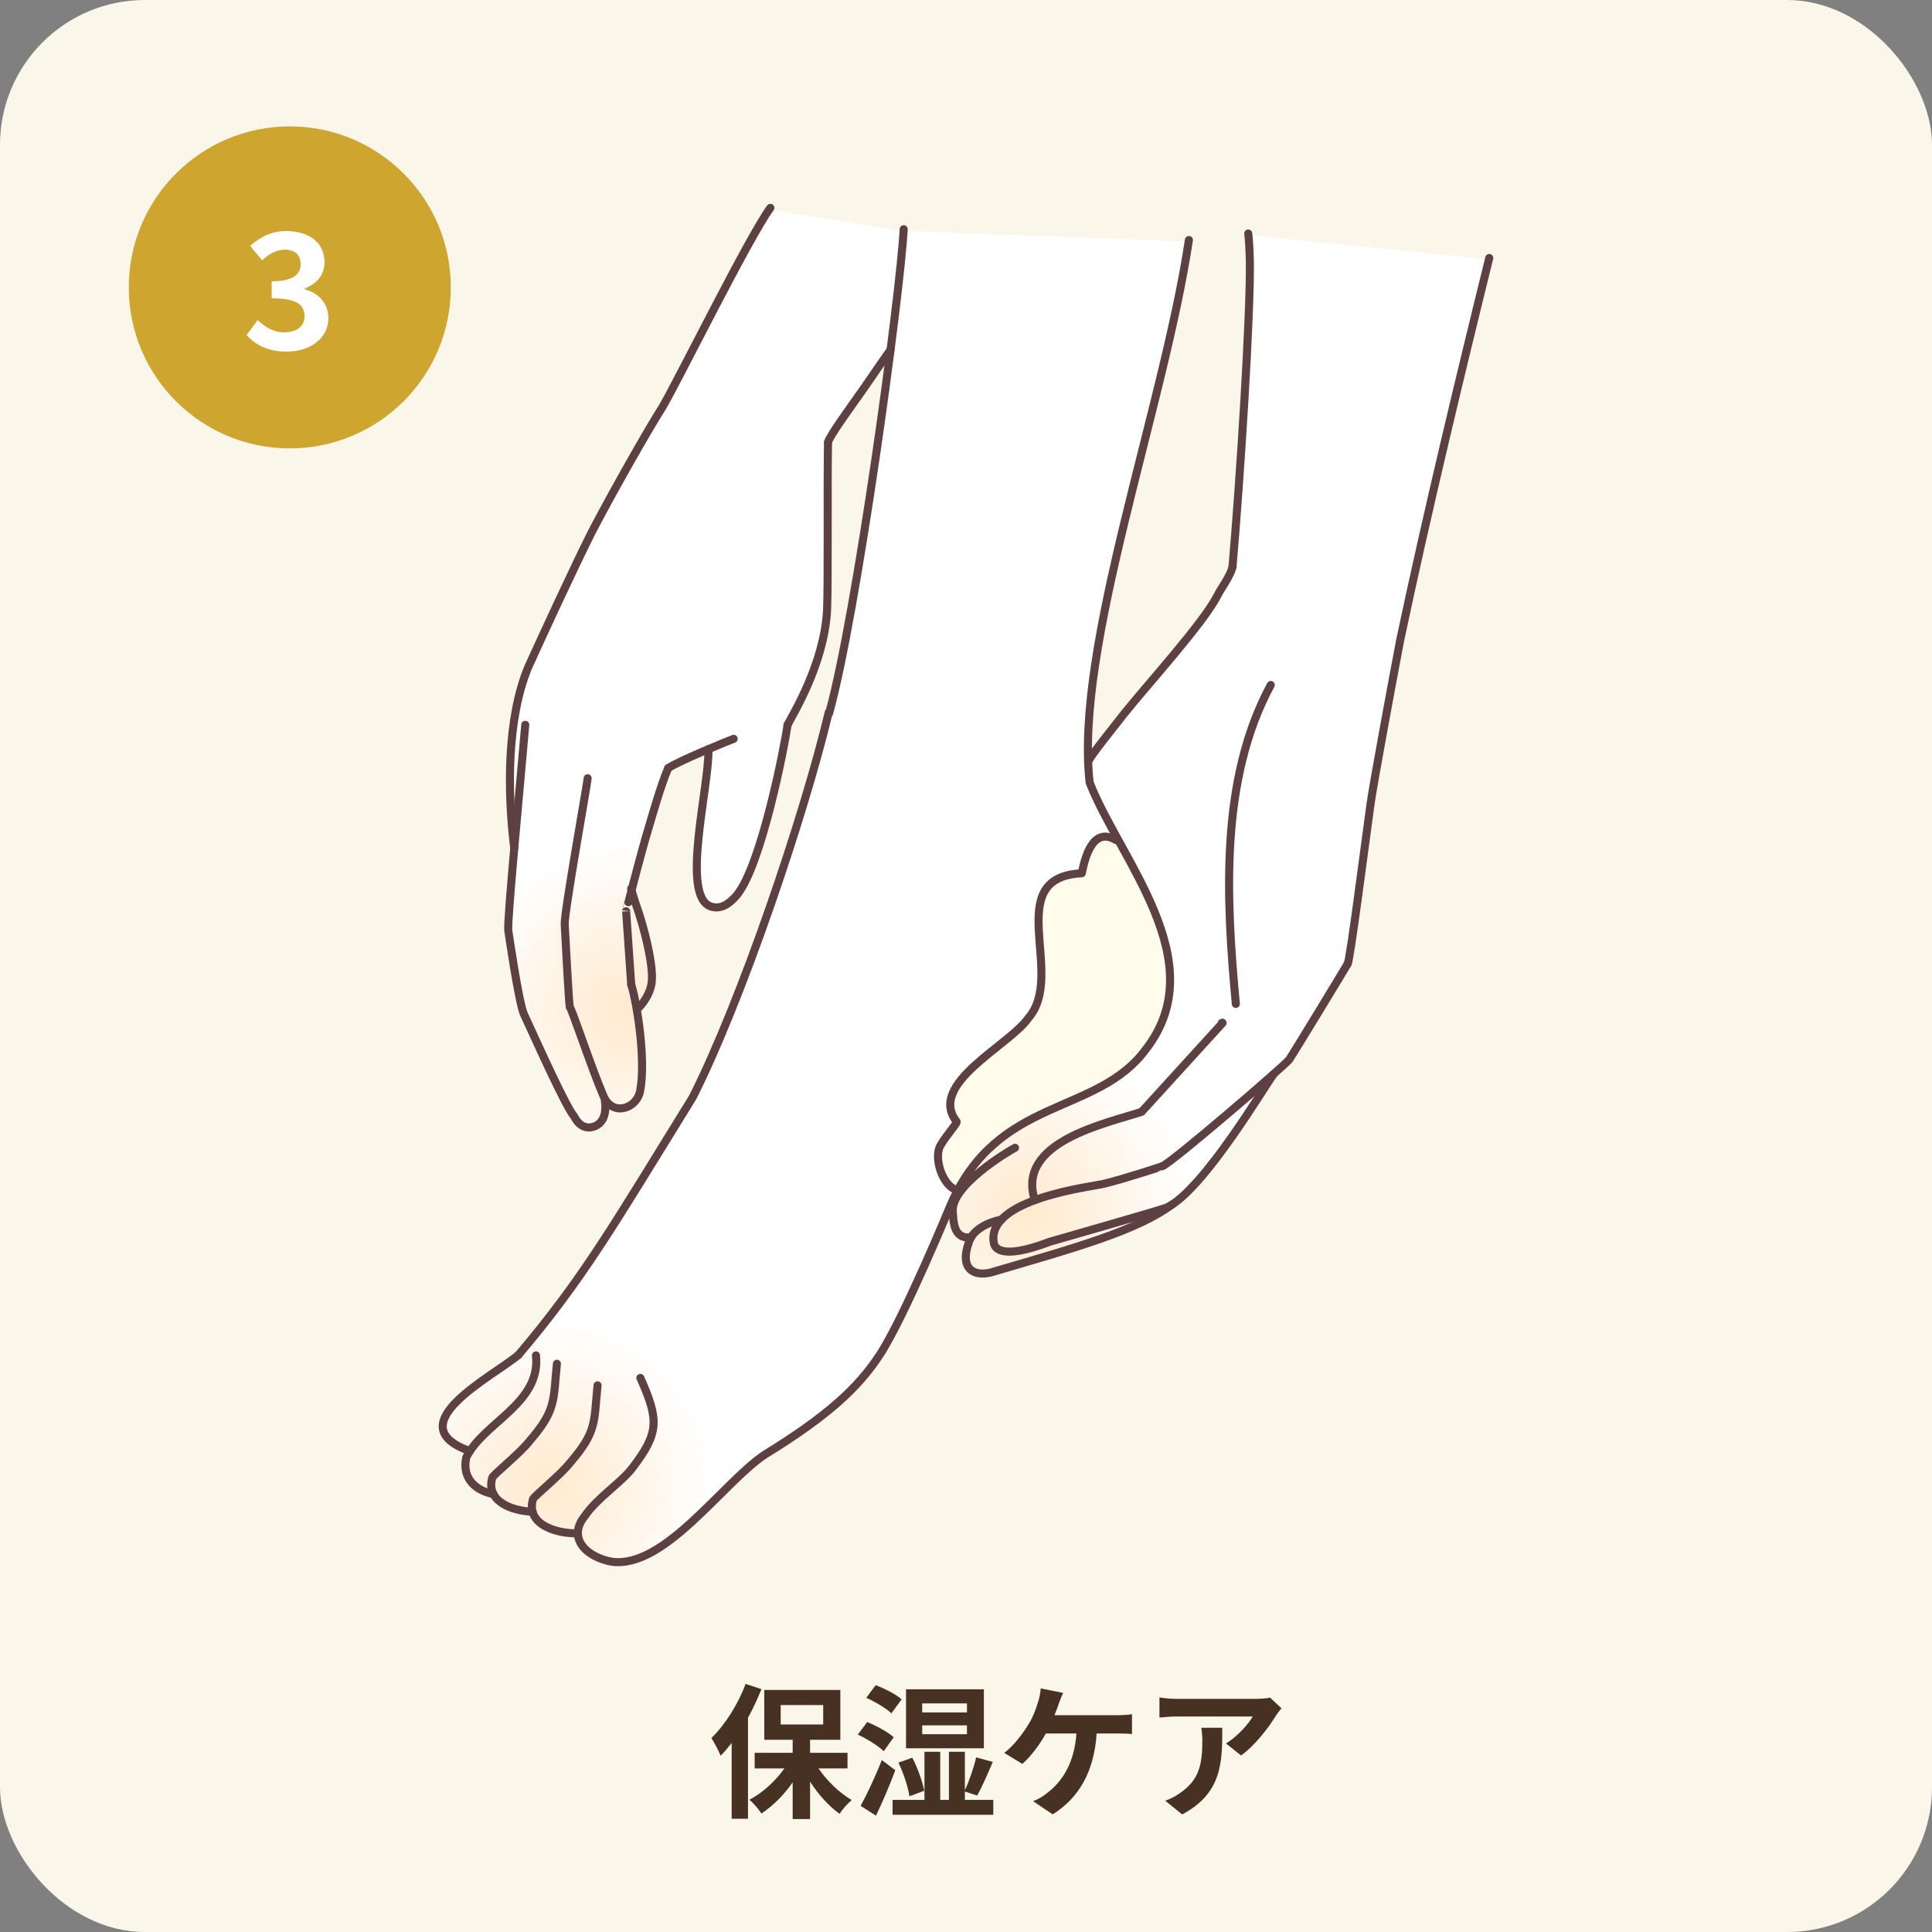
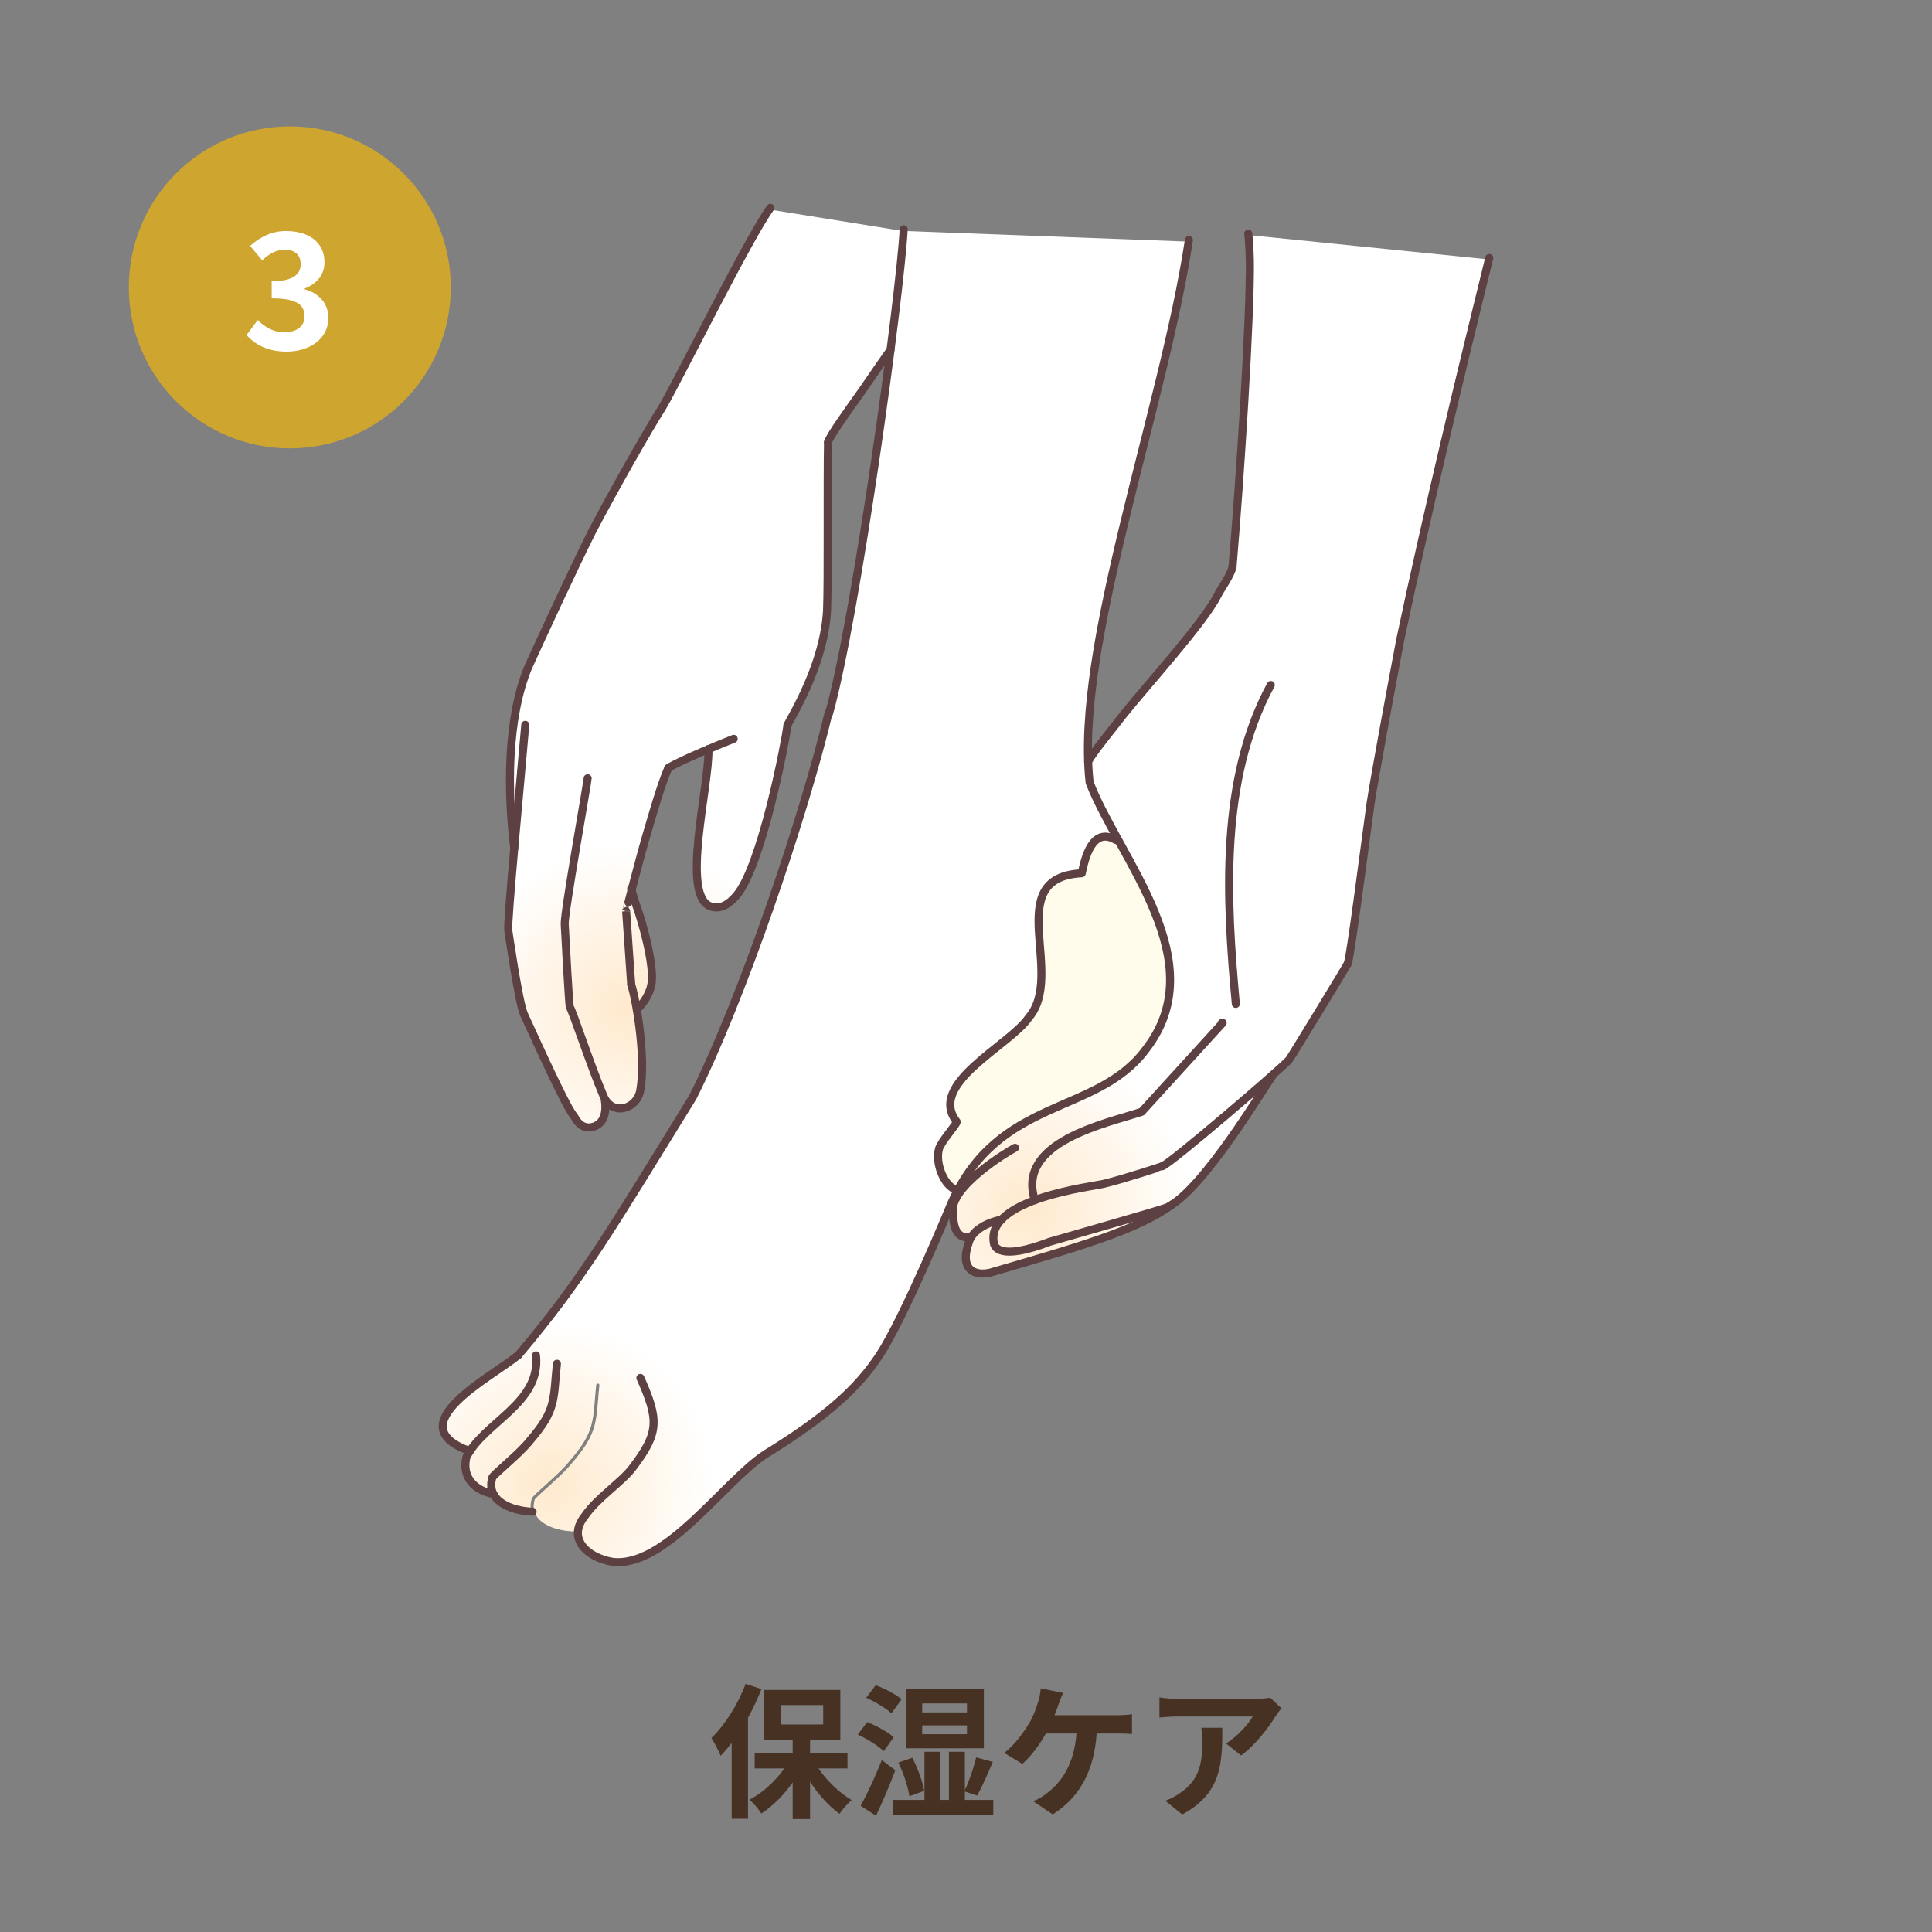
<svg xmlns="http://www.w3.org/2000/svg" xmlns:xlink="http://www.w3.org/1999/xlink" id="_レイヤー_2" data-name="レイヤー 2" viewBox="0 0 240 240">
  <rect x="0" y="0" width="240" height="240" fill="#808080" stroke="none" />
  <defs>
    <style>
      .cls-1 {
        fill: #faf6ea;
      }

      .cls-2 {
        fill: #473123;
      }

      .cls-3 {
        fill: #fff;
      }

      .cls-4 {
        clip-path: url(#clippath-1);
      }

      .cls-5 {
        fill: #cea52e;
      }

      .cls-6 {
        fill: url(#_名称未設定グラデーション_33-2);
      }

      .cls-6, .cls-7, .cls-8 {
        opacity: .5;
      }

      .cls-9 {
        fill: #fffcec;
      }

      .cls-7 {
        fill: url(#_名称未設定グラデーション_33);
      }

      .cls-10 {
        clip-path: url(#clippath-2);
      }

      .cls-8 {
        fill: url(#_名称未設定グラデーション_41);
      }

      .cls-11 {
        fill: none;
        stroke: #5d4142;
        stroke-linecap: round;
        stroke-linejoin: round;
      }

      .cls-12 {
        clip-path: url(#clippath);
      }
    </style>
    <clipPath id="clippath">
      <path class="cls-3" d="M117.97,149.5c-.06.14-5.84,14.13-8.83,18.69-2.83,4.32-6.8,7.77-14.17,12.3-1.71,1.12-3.64,3.04-5.67,5.06-4.15,4.13-8.86,8.81-13.2,8.24-1.94-.35-3.48-1.36-3.94-2.59-.09-.25-.13-.5-.14-.76,0,0,0,0,0,0,0,0,0,0,0,0,0-.66.27-1.34.82-2.03.81-1.2,2.09-2.33,3.33-3.42,1.01-.89,1.96-1.73,2.58-2.54,3.49-4.56,3.31-6.23,1.02-11.38-.05-.1-.16-.15-.26-.1s-.15.16-.1.26c2.37,5.34,2.25,6.77-.97,10.98-.59.78-1.53,1.61-2.52,2.48-1.26,1.11-2.56,2.25-3.39,3.48-.63.78-.86,1.48-.9,2.07-1.76.02-3.91-.51-4.85-1.73-.48-.63-.6-1.39-.35-2.23.07-.15.81-.81,1.46-1.4,1.1-.99,2.47-2.23,3.14-3.1,2.89-3.35,3.01-4.78,3.27-7.91.04-.54.09-1.12.16-1.78.01-.11-.07-.21-.18-.22-.12,0-.21.07-.22.18-.07.66-.12,1.25-.16,1.79-.26,3.13-.37,4.43-3.18,7.69-.66.85-2.01,2.07-3.1,3.06-.99.89-1.46,1.32-1.57,1.56-.15.5-.19.97-.12,1.41-1.56-.1-3.42-.61-4.26-1.78-.44-.62-.54-1.36-.31-2.17.07-.15.81-.81,1.46-1.4,1.1-.99,2.47-2.23,3.14-3.1,2.89-3.35,3.01-4.78,3.27-7.91.04-.54.09-1.12.16-1.78.01-.11-.07-.21-.18-.22-.12-.01-.21.07-.22.18-.07.66-.12,1.25-.16,1.79-.26,3.13-.37,4.43-3.18,7.69-.66.85-2.01,2.07-3.1,3.06-.99.89-1.46,1.32-1.57,1.56-.2.66-.19,1.26,0,1.81-1.09-.28-1.97-.83-2.47-1.59-.48-.74-.6-1.62-.39-2.59.81-1.62,2.29-2.94,3.86-4.33,2.56-2.27,5.21-4.62,4.81-8.43-.01-.11-.11-.18-.22-.18-.11.01-.19.11-.18.22.38,3.61-2.19,5.89-4.68,8.09-1.24,1.1-2.51,2.23-3.4,3.54-1.92-.7-2.96-1.58-3.09-2.6-.3-2.28,3.8-5.08,6.79-7.13,1.03-.71,1.93-1.32,2.54-1.83,0,0,0-.01,0-.02,0,0,.01,0,.01,0,7.15-8.45,10.7-14.22,18.49-26.87.98-1.6,2.03-3.3,3.17-5.14,6.1-12.07,13.74-34.67,16.86-47.61.05-.02.09-.07.11-.13,3.41-12.23,8.78-51.67,9.27-59.99l35,1.31c-1.19,7.76-3.48,16.84-5.69,25.62-3.84,15.25-7.81,31.01-6.61,41.59,0,.02,0,.03.01.05.83,2.14,2.05,4.42,3.37,6.81-.74-.39-1.42-.47-2.02-.2-1.47.65-2.05,3.17-2.32,4.4-1.92.12-3.28.66-4.15,1.66-1.55,1.76-1.32,4.61-1.08,7.63.26,3.22.53,6.56-1.39,8.75-.71,1.04-2.2,2.23-3.78,3.49-3.63,2.9-7.74,6.18-5.19,9.56-.09.18-.44.64-.72,1.01-.6.78-1.27,1.67-1.45,2.24-.31,1.07-.06,2.6.63,3.82.44.78,1.01,1.3,1.61,1.51-.26.49-.51,1-.74,1.55Z" />
    </clipPath>
    <radialGradient id="_名称未設定グラデーション_33" data-name="名称未設定グラデーション 33" cx="68.1" cy="184.46" fx="68.1" fy="184.46" r="20.44" gradientUnits="userSpaceOnUse">
      <stop offset="0" stop-color="#ffd49c" />
      <stop offset="1" stop-color="#ffd49c" stop-opacity="0" />
    </radialGradient>
    <clipPath id="clippath-1">
      <path class="cls-3" d="M95.81,26.03c-1.8,2.54-5.91,10.47-9.22,16.86-1.82,3.52-3.4,6.56-4.12,7.8-1.64,2.56-6.1,10.38-8.78,15.54-2.23,4.44-6,12.61-7.87,16.74-2.63,6.4-2.44,14.85-1.93,20.36.15-1.73.31-3.5.47-5.22.28-3.11.54-6.01.72-8.09,0-.11.09-.19.22-.18.11,0,.19.11.18.22-.18,2.08-.44,4.98-.72,8.09-.67,7.39-1.5,16.59-1.39,17.41v.05c.22,1.46,1.32,8.82,1.91,10.25l.55,1.2c1.94,4.25,4.88,10.66,5.7,11.51.02.02.03.04.04.06.03.07.72,1.7,2.28,1.09,1.58-.61,1.14-2.91,1.14-2.93-.01-.06,0-.11.04-.16-.08-.14-.16-.29-.23-.45-.84-1.97-1.89-4.89-2.73-7.24-.65-1.81-1.26-3.51-1.4-3.69-.05-.03-.05-.05-.06-.11-.1-.62-.35-5.15-.58-9.36l-.05-.97c-.06-.96,1.19-8.25,2.1-13.56.4-2.36.75-4.41.76-4.58,0-.11.09-.2.2-.2h0c.11,0,.2.09.2.2,0,.17-.25,1.63-.76,4.65-.85,5-2.14,12.56-2.09,13.48l.05.97c.16,2.97.45,8.44.57,9.27.16.24.46,1.03,1.44,3.78.84,2.34,1.89,5.26,2.72,7.22.42,1.02,1.19,1.55,2.1,1.45,1.01-.1,1.88-.94,2.09-2,.71-3.76-.35-10.63-1.1-13.11,0,0,0,0,0,0,0-.02-.02-.03-.03-.05l-.63-9.11s0-.05,0-.08c.01-.04.07-.25.15-.6.11-.45.29-1.13.5-1.95-.01-.04-.03-.09-.04-.13-.03-.1.03-.21.14-.24.6-2.31,1.44-5.47,2.06-7.5.05-.16.12-.4.2-.69.47-1.6,1.44-4.92,2.23-6.69,0-.02.03-.02.04-.04.01-.01.01-.03.03-.04,1.34-.93,7.32-3.34,8.17-3.66.1-.04.22.01.26.12.04.1-.01.22-.12.26-.43.16-1.64.65-3.01,1.22.03,1.38-.27,3.52-.61,5.98-.77,5.59-1.74,12.54.84,13.27.94.29,1.91-.16,2.91-1.32,3.02-3.54,5.9-18.2,6.29-21.07,0-.01.01-.02.02-.03,0-.01,0-.02,0-.03.08-.15.2-.37.35-.64,1.16-2.1,4.23-7.67,4.55-13.52.09-1.85.08-6.63.08-11.26,0-3.65,0-7.42.04-9.62,0,0,0-.01,0-.02,0,0,0-.01,0-.02.15-.65,1.59-2.71,3.76-5.76l.67-.95c1.27-1.85,2.84-4.14,3.34-4.81.87-6.72,1.48-12.19,1.62-14.72l-16.28-2.62ZM78.48,111.33c-.14.53-.25.97-.33,1.29-.07.27-.12.45-.15.56l.62,9.05s.01,0,.01.02c.2.65.42,1.62.62,2.74.64-.64,1.55-2.01,1.54-3.36.1-1.54-.55-4.87-1.59-8.11-.22-.64-.49-1.42-.72-2.2Z" />
    </clipPath>
    <radialGradient id="_名称未設定グラデーション_33-2" data-name="名称未設定グラデーション 33" cx="77.95" cy="125.3" fx="77.95" fy="125.3" r="20.44" xlink:href="#_名称未設定グラデーション_33" />
    <clipPath id="clippath-2">
      <path class="cls-3" d="M155.31,29.23c.08.75.14,1.81.18,3.11.11,6.66-1.2,26.98-2.15,38.05,0,0,0,0,0,.01,0,0,0,0,0,.01-.2.84-.78,1.79-1.3,2.62-.24.38-.46.75-.61,1.03-1.23,2.45-5.2,7.12-8.39,10.87-1.25,1.47-2.43,2.86-3.28,3.92-.33.43-.75.96-1.19,1.51-1.26,1.6-2.82,3.57-3.17,4.28.03.86.08,1.7.17,2.5.91,2.35,2.31,4.87,3.78,7.55,4.52,8.18,9.63,17.46,3.14,25.8-2.59,3.49-6.19,5.05-10.01,6.71-4.8,2.09-9.75,4.26-13.17,10.48,2.17-2.74,6.63-5.26,6.69-5.29.1-.05.22-.02.27.08.05.1.01.22-.08.27-1.58.85-7.92,4.89-7.63,7.77.01.11.02.24.03.37.05.72.12,1.82.74,2.32.3.24.7.33,1.21.28.76-1.14,2.35-1.9,3.76-2.17.94-.98,2.41-1.75,4.03-2.36-.45-1.52-.35-2.92.31-4.18,1.83-3.48,7.52-5.18,11.3-6.3.67-.2,1.28-.38,1.8-.55l9.87-10.83c-.01-.08.03-.17.11-.21l.08-.04c.08-.04.18-.02.24.05.07.08.1.22.03.3l-10.06,11.04s-.05.04-.09.06c-.53.18-1.16.36-1.86.57-3.71,1.1-9.31,2.77-11.06,6.1-.61,1.15-.7,2.45-.29,3.86,2.75-.98,5.82-1.51,7.4-1.79.49-.08.84-.15,1-.19,2.56-.63,7.02-2.1,7.23-2.18,0,0,0,0,0,0,0,0,0,0,0,0,1.01-.34,14.93-12.29,15.65-13.16.22-.28,7-11.38,7.25-11.88,0,0,0,0,.01-.01,0,0,0-.01,0-.01.23-.49,1.4-9.27,2.18-15.07.25-1.89.48-3.59.65-4.83.47-3.12,2.64-14.84,3.67-20.25,3.4-16.14,7.9-34.64,11.01-47.24l-29.46-2.99ZM130.48,154.43c-2.15.82-3.85,1.24-5.06,1.24-.64,0-1.14-.11-1.51-.34-.5-.31-.61-.73-.64-.96-.16-.88.04-1.73.59-2.51,0-.01.02-.02.03-.04-1.42.38-2.92,1.25-3.3,2.48-.53,1.46-.53,2.54.01,3.14.47.53,1.38.69,2.43.43l1.82-.53c8.42-2.47,14.81-4.34,18.99-6.79-2.26.69-6.91,2.02-10.26,2.99-1.69.48-3.02.87-3.11.9ZM144.46,145.05c-.59.22-5,1.63-7.25,2.18-.17.04-.53.11-1.03.19-2.54.44-9.03,1.55-11.54,4.13-.02.04-.04.07-.08.1-.13.14-.26.29-.37.44-.48.69-.66,1.43-.52,2.22.02.17.1.46.45.67.66.41,2.28.58,6.22-.93.1-.04,1.15-.34,3.14-.91,4.06-1.16,10.85-3.11,11.48-3.38,3.61-1.79,9.39-10.73,11.85-14.56.17-.26.31-.49.45-.7-4.36,3.82-11.93,10.25-12.79,10.53,0,0-.01,0-.02,0Z" />
    </clipPath>
    <radialGradient id="_名称未設定グラデーション_41" data-name="名称未設定グラデーション 41" cx="127.73" cy="150.15" fx="127.73" fy="150.15" r="20.44" gradientUnits="userSpaceOnUse">
      <stop offset="0" stop-color="#ffd49c" />
      <stop offset="1" stop-color="#ffd49c" stop-opacity="0" />
    </radialGradient>
  </defs>
  <g id="_レイヤー_1-2" data-name="レイヤー 1">
    <g>
-       <rect class="cls-1" width="240" height="240" rx="18" ry="18" />
      <g>
        <circle class="cls-5" cx="36" cy="35.7" r="20" />
        <path class="cls-3" d="M30.63,41.62l1.38-1.86c.88.86,1.96,1.52,3.3,1.52,1.5,0,2.52-.72,2.52-1.96,0-1.4-.86-2.26-4.08-2.26v-2.12c2.72,0,3.6-.9,3.6-2.14,0-1.12-.72-1.78-1.98-1.78-1.06,0-1.92.5-2.8,1.32l-1.5-1.8c1.28-1.12,2.7-1.84,4.44-1.84,2.86,0,4.8,1.4,4.8,3.88,0,1.56-.92,2.64-2.46,3.26v.1c1.66.44,2.94,1.66,2.94,3.56,0,2.64-2.38,4.18-5.2,4.18-2.34,0-3.92-.88-4.96-2.06Z" />
      </g>
      <g>
        <path class="cls-2" d="M94.59,209.83c-.47,1.17-1.03,2.39-1.67,3.55v12.55h-2.03v-9.42c-.45.58-.9,1.12-1.37,1.6-.2-.52-.79-1.67-1.15-2.2,1.67-1.62,3.31-4.18,4.25-6.73l1.98.65ZM101.68,219.68c1.06,1.57,2.61,3.04,4.12,3.93-.49.41-1.17,1.17-1.51,1.71-1.31-.94-2.63-2.39-3.66-4v4.65h-2.16v-4.56c-1.1,1.58-2.47,2.95-3.89,3.87-.32-.52-.99-1.3-1.48-1.71,1.62-.85,3.22-2.3,4.34-3.89h-3.69v-1.94h4.72v-1.62h-3.53v-6.19h9.45v6.19h-3.76v1.62h4.65v1.94h-3.6ZM96.98,214.22h5.28v-2.41h-5.28v2.41Z" />
        <path class="cls-2" d="M109.78,217.54c-.67-.67-2.09-1.53-3.22-2.07l1.17-1.55c1.1.45,2.59,1.24,3.29,1.89l-1.24,1.73ZM111.22,219.9c-.7,1.87-1.57,3.91-2.4,5.65l-1.91-1.22c.77-1.39,1.82-3.62,2.63-5.69l1.67,1.26ZM110.74,212.84c-.63-.61-2.02-1.44-3.13-1.93l1.17-1.57c1.1.41,2.52,1.13,3.22,1.76l-1.26,1.73ZM123.39,223.59v1.85h-12.51v-1.85h3.96v-5.98h1.96v5.98h1.08v-5.98h1.98v4.77c.54-1.15,1.12-2.83,1.4-4.07l2.07.56c-.63,1.48-1.35,3.13-1.94,4.18l-1.53-.5v1.04h3.53ZM112.97,223.14c-.16-1.15-.74-2.9-1.37-4.18l1.73-.61c.67,1.3,1.28,2.99,1.48,4.11l-1.84.68ZM122.22,217.18h-9.67v-7.33h9.67v7.33ZM120.12,211.6h-5.56v1.12h5.56v-1.12ZM120.12,214.33h-5.56v1.1h5.56v-1.1Z" />
        <path class="cls-2" d="M131.49,211.76c-.14.38-.31.85-.5,1.31h7.76c.47,0,1.28-.02,1.87-.13v2.47c-.67-.07-1.46-.07-1.87-.07h-2.52c-.32,4.77-2.2,7.99-5.46,10.05l-2.43-1.64c.65-.25,1.28-.63,1.71-.99,1.89-1.44,3.39-3.66,3.67-7.42h-3.8c-.72,1.31-1.84,2.84-2.92,3.78l-2.25-1.37c1.28-.96,2.43-2.58,3.11-3.71.5-.83.83-1.76,1.04-2.45.22-.59.34-1.3.38-1.85l2.79.56c-.22.45-.45,1.08-.59,1.46Z" />
        <path class="cls-2" d="M158.49,213.14c-.85,1.4-2.56,3.67-4.32,4.93l-1.87-1.49c1.44-.88,2.84-2.47,3.31-3.35h-9.38c-.76,0-1.35.05-2.2.13v-2.5c.68.11,1.44.18,2.2.18h9.7c.5,0,1.49-.05,1.84-.16l1.42,1.33c-.2.23-.54.67-.7.94ZM146.86,225.4l-2.11-1.71c.58-.2,1.22-.5,1.89-.99,2.29-1.58,2.72-3.49,2.72-6.45,0-.56-.04-1.04-.13-1.62h2.61c0,4.46-.09,8.14-4.99,10.77Z" />
      </g>
      <g>
        <g>
          <g>
            <path class="cls-3" d="M117.97,149.5c-.06.14-5.84,14.13-8.83,18.69-2.83,4.32-6.8,7.77-14.17,12.3-1.71,1.12-3.64,3.04-5.67,5.06-4.15,4.13-8.86,8.81-13.2,8.24-1.94-.35-3.48-1.36-3.94-2.59-.09-.25-.13-.5-.14-.76,0,0,0,0,0,0,0,0,0,0,0,0,0-.66.27-1.34.82-2.03.81-1.2,2.09-2.33,3.33-3.42,1.01-.89,1.96-1.73,2.58-2.54,3.49-4.56,3.31-6.23,1.02-11.38-.05-.1-.16-.15-.26-.1s-.15.16-.1.26c2.37,5.34,2.25,6.77-.97,10.98-.59.78-1.53,1.61-2.52,2.48-1.26,1.11-2.56,2.25-3.39,3.48-.63.78-.86,1.48-.9,2.07-1.76.02-3.91-.51-4.85-1.73-.48-.63-.6-1.39-.35-2.23.07-.15.81-.81,1.46-1.4,1.1-.99,2.47-2.23,3.14-3.1,2.89-3.35,3.01-4.78,3.27-7.91.04-.54.09-1.12.16-1.78.01-.11-.07-.21-.18-.22-.12,0-.21.07-.22.18-.07.66-.12,1.25-.16,1.79-.26,3.13-.37,4.43-3.18,7.69-.66.85-2.01,2.07-3.1,3.06-.99.89-1.46,1.32-1.57,1.56-.15.5-.19.97-.12,1.41-1.56-.1-3.42-.61-4.26-1.78-.44-.62-.54-1.36-.31-2.17.07-.15.81-.81,1.46-1.4,1.1-.99,2.47-2.23,3.14-3.1,2.89-3.35,3.01-4.78,3.27-7.91.04-.54.09-1.12.16-1.78.01-.11-.07-.21-.18-.22-.12-.01-.21.07-.22.18-.07.66-.12,1.25-.16,1.79-.26,3.13-.37,4.43-3.18,7.69-.66.85-2.01,2.07-3.1,3.06-.99.89-1.46,1.32-1.57,1.56-.2.66-.19,1.26,0,1.81-1.09-.28-1.97-.83-2.47-1.59-.48-.74-.6-1.62-.39-2.59.81-1.62,2.29-2.94,3.86-4.33,2.56-2.27,5.21-4.62,4.81-8.43-.01-.11-.11-.18-.22-.18-.11.01-.19.11-.18.22.38,3.61-2.19,5.89-4.68,8.09-1.24,1.1-2.51,2.23-3.4,3.54-1.92-.7-2.96-1.58-3.09-2.6-.3-2.28,3.8-5.08,6.79-7.13,1.03-.71,1.93-1.32,2.54-1.83,0,0,0-.01,0-.02,0,0,.01,0,.01,0,7.15-8.45,10.7-14.22,18.49-26.87.98-1.6,2.03-3.3,3.17-5.14,6.1-12.07,13.74-34.67,16.86-47.61.05-.02.09-.07.11-.13,3.41-12.23,8.78-51.67,9.27-59.99l35,1.31c-1.19,7.76-3.48,16.84-5.69,25.62-3.84,15.25-7.81,31.01-6.61,41.59,0,.02,0,.03.01.05.83,2.14,2.05,4.42,3.37,6.81-.74-.39-1.42-.47-2.02-.2-1.47.65-2.05,3.17-2.32,4.4-1.92.12-3.28.66-4.15,1.66-1.55,1.76-1.32,4.61-1.08,7.63.26,3.22.53,6.56-1.39,8.75-.71,1.04-2.2,2.23-3.78,3.49-3.63,2.9-7.74,6.18-5.19,9.56-.09.18-.44.64-.72,1.01-.6.78-1.27,1.67-1.45,2.24-.31,1.07-.06,2.6.63,3.82.44.78,1.01,1.3,1.61,1.51-.26.49-.51,1-.74,1.55Z" />
            <g class="cls-12">
              <circle class="cls-7" cx="68.1" cy="184.46" r="20.44" />
            </g>
          </g>
          <path class="cls-9" d="M119.05,139.27s-.02-.05-.04-.07c-2.43-3.09,1.56-6.27,5.07-9.08,1.6-1.28,3.11-2.49,3.84-3.56,2.01-2.3,1.74-5.72,1.48-9.03-.23-2.93-.46-5.7.98-7.33.82-.94,2.14-1.44,4.03-1.53.09,0,.17-.07.19-.16.23-1.1.77-3.67,2.12-4.26.52-.23,1.14-.14,1.84.27.08.05.17.02.24-.04.08.14.15.28.23.42,4.46,8.07,9.51,17.23,3.17,25.36-2.52,3.4-6.08,4.95-9.85,6.59-4.9,2.13-9.94,4.34-13.43,10.77-.53-.15-1.04-.63-1.46-1.36-.63-1.11-.88-2.56-.59-3.51.15-.5.83-1.4,1.38-2.12.7-.92.86-1.16.81-1.35Z" />
          <g>
            <path class="cls-3" d="M95.81,26.03c-1.8,2.54-5.91,10.47-9.22,16.86-1.82,3.52-3.4,6.56-4.12,7.8-1.64,2.56-6.1,10.38-8.78,15.54-2.23,4.44-6,12.61-7.87,16.74-2.63,6.4-2.44,14.85-1.93,20.36.15-1.73.31-3.5.47-5.22.28-3.11.54-6.01.72-8.09,0-.11.09-.19.22-.18.11,0,.19.11.18.22-.18,2.08-.44,4.98-.72,8.09-.67,7.39-1.5,16.59-1.39,17.41v.05c.22,1.46,1.32,8.82,1.91,10.25l.55,1.2c1.94,4.25,4.88,10.66,5.7,11.51.02.02.03.04.04.06.03.07.72,1.7,2.28,1.09,1.58-.61,1.14-2.91,1.14-2.93-.01-.06,0-.11.04-.16-.08-.14-.16-.29-.23-.45-.84-1.97-1.89-4.89-2.73-7.24-.65-1.81-1.26-3.51-1.4-3.69-.05-.03-.05-.05-.06-.11-.1-.62-.35-5.15-.58-9.36l-.05-.97c-.06-.96,1.19-8.25,2.1-13.56.4-2.36.75-4.41.76-4.58,0-.11.09-.2.2-.2h0c.11,0,.2.09.2.2,0,.17-.25,1.63-.76,4.65-.85,5-2.14,12.56-2.09,13.48l.05.97c.16,2.97.45,8.44.57,9.27.16.24.46,1.03,1.44,3.78.84,2.34,1.89,5.26,2.72,7.22.42,1.02,1.19,1.55,2.1,1.45,1.01-.1,1.88-.94,2.09-2,.71-3.76-.35-10.63-1.1-13.11,0,0,0,0,0,0,0-.02-.02-.03-.03-.05l-.63-9.11s0-.05,0-.08c.01-.04.07-.25.15-.6.11-.45.29-1.13.5-1.95-.01-.04-.03-.09-.04-.13-.03-.1.03-.21.14-.24.6-2.31,1.44-5.47,2.06-7.5.05-.16.12-.4.2-.69.47-1.6,1.44-4.92,2.23-6.69,0-.02.03-.02.04-.04.01-.01.01-.03.03-.04,1.34-.93,7.32-3.34,8.17-3.66.1-.04.22.01.26.12.04.1-.01.22-.12.26-.43.16-1.64.65-3.01,1.22.03,1.38-.27,3.52-.61,5.98-.77,5.59-1.74,12.54.84,13.27.94.29,1.91-.16,2.91-1.32,3.02-3.54,5.9-18.2,6.29-21.07,0-.01.01-.02.02-.03,0-.01,0-.02,0-.03.08-.15.2-.37.35-.64,1.16-2.1,4.23-7.67,4.55-13.52.09-1.85.08-6.63.08-11.26,0-3.65,0-7.42.04-9.62,0,0,0-.01,0-.02,0,0,0-.01,0-.02.15-.65,1.59-2.71,3.76-5.76l.67-.95c1.27-1.85,2.84-4.14,3.34-4.81.87-6.72,1.48-12.19,1.62-14.72l-16.28-2.62ZM78.48,111.33c-.14.53-.25.97-.33,1.29-.07.27-.12.45-.15.56l.62,9.05s.01,0,.01.02c.2.65.42,1.62.62,2.74.64-.64,1.55-2.01,1.54-3.36.1-1.54-.55-4.87-1.59-8.11-.22-.64-.49-1.42-.72-2.2Z" />
            <g class="cls-4">
              <circle class="cls-6" cx="77.95" cy="125.3" r="20.44" />
            </g>
          </g>
          <g>
            <path class="cls-3" d="M155.31,29.23c.08.75.14,1.81.18,3.11.11,6.66-1.2,26.98-2.15,38.05,0,0,0,0,0,.01,0,0,0,0,0,.01-.2.84-.78,1.79-1.3,2.62-.24.38-.46.75-.61,1.03-1.23,2.45-5.2,7.12-8.39,10.87-1.25,1.47-2.43,2.86-3.28,3.92-.33.43-.75.96-1.19,1.51-1.26,1.6-2.82,3.57-3.17,4.28.03.86.08,1.7.17,2.5.91,2.35,2.31,4.87,3.78,7.55,4.52,8.18,9.63,17.46,3.14,25.8-2.59,3.49-6.19,5.05-10.01,6.71-4.8,2.09-9.75,4.26-13.17,10.48,2.17-2.74,6.63-5.26,6.69-5.29.1-.05.22-.02.27.08.05.1.01.22-.08.27-1.58.85-7.92,4.89-7.63,7.77.01.11.02.24.03.37.05.72.12,1.82.74,2.32.3.24.7.33,1.21.28.76-1.14,2.35-1.9,3.76-2.17.94-.98,2.41-1.75,4.03-2.36-.45-1.52-.35-2.92.31-4.18,1.83-3.48,7.52-5.18,11.3-6.3.67-.2,1.28-.38,1.8-.55l9.87-10.83c-.01-.08.03-.17.11-.21l.08-.04c.08-.04.18-.02.24.05.07.08.1.22.03.3l-10.06,11.04s-.05.04-.09.06c-.53.18-1.16.36-1.86.57-3.71,1.1-9.31,2.77-11.06,6.1-.61,1.15-.7,2.45-.29,3.86,2.75-.98,5.82-1.51,7.4-1.79.49-.08.84-.15,1-.19,2.56-.63,7.02-2.1,7.23-2.18,0,0,0,0,0,0,0,0,0,0,0,0,1.01-.34,14.93-12.29,15.65-13.16.22-.28,7-11.38,7.25-11.88,0,0,0,0,.01-.01,0,0,0-.01,0-.01.23-.49,1.4-9.27,2.18-15.07.25-1.89.48-3.59.65-4.83.47-3.12,2.64-14.84,3.67-20.25,3.4-16.14,7.9-34.64,11.01-47.24l-29.46-2.99ZM130.48,154.43c-2.15.82-3.85,1.24-5.06,1.24-.64,0-1.14-.11-1.51-.34-.5-.31-.61-.73-.64-.96-.16-.88.04-1.73.59-2.51,0-.01.02-.02.03-.04-1.42.38-2.92,1.25-3.3,2.48-.53,1.46-.53,2.54.01,3.14.47.53,1.38.69,2.43.43l1.82-.53c8.42-2.47,14.81-4.34,18.99-6.79-2.26.69-6.91,2.02-10.26,2.99-1.69.48-3.02.87-3.11.9ZM144.46,145.05c-.59.22-5,1.63-7.25,2.18-.17.04-.53.11-1.03.19-2.54.44-9.03,1.55-11.54,4.13-.02.04-.04.07-.08.1-.13.14-.26.29-.37.44-.48.69-.66,1.43-.52,2.22.02.17.1.46.45.67.66.41,2.28.58,6.22-.93.1-.04,1.15-.34,3.14-.91,4.06-1.16,10.85-3.11,11.48-3.38,3.61-1.79,9.39-10.73,11.85-14.56.17-.26.31-.49.45-.7-4.36,3.82-11.93,10.25-12.79,10.53,0,0-.01,0-.02,0Z" />
            <g class="cls-10">
              <circle class="cls-8" cx="127.73" cy="150.15" r="20.44" />
            </g>
          </g>
        </g>
        <g>
          <path class="cls-11" d="M64.41,168.31c-3.22,2.7-15.17,8.7-6.04,11.95" />
-           <path class="cls-11" d="M74.23,172.09c-.46,4.54-.05,5.72-3.38,9.58-1.16,1.5-4.44,4.13-4.64,4.55-.9,3.06,2.72,4.32,5.58,4.25" />
          <path class="cls-11" d="M69.18,169.41c-.46,4.54-.05,5.72-3.38,9.58-1.16,1.5-4.44,4.13-4.64,4.55-.84,2.85,2.25,4.15,5,4.25" />
          <path class="cls-11" d="M66.58,168.37c.63,5.98-6.48,8.29-8.65,12.66-.6,2.6,1.16,4.15,3.36,4.57" />
          <path class="cls-11" d="M64.41,168.31c8.05-9.52,11.68-15.88,21.63-31.98,6.09-12.05,13.85-35.02,16.91-47.84,0,.07,0,.06.04.13,3.43-12.29,8.84-51.92,9.27-60.14" />
          <path class="cls-11" d="M78.42,122.32c.77,2.55,1.82,9.45,1.1,13.2-.43,2.25-3.48,3.22-4.57.59-1.58-3.71-3.92-10.83-4.17-11-.12-.73-.49-7.63-.63-10.3-.08-1.41,2.85-17.66,2.85-18.13" />
          <path class="cls-11" d="M83.01,95.42c1.29-.89,7.16-3.27,8.13-3.64" />
          <path class="cls-11" d="M167.41,119.73c.3-.42,2.12-14.61,2.86-19.99.47-3.11,2.63-14.79,3.67-20.24,3.23-15.31,7.53-33.17,11.06-47.45" />
          <path class="cls-11" d="M138.63,104.35c-2.94-1.72-3.86,2.27-4.25,4.13-10.1.5-1.91,12.58-6.62,17.97-2.34,3.42-12.62,8.18-8.92,12.89.07.27-1.9,2.4-2.19,3.36-.52,1.75.62,4.72,2.23,5.14" />
          <path class="cls-11" d="M153.52,124.71c-1.21-13.06-2.02-27.86,4.34-39.62" />
          <path class="cls-11" d="M102.86,54.95c.17-.75,2.48-3.93,4.4-6.64,1.38-2.01,2.9-4.22,3.36-4.84" />
          <path class="cls-11" d="M63.88,105.38c-.87-7.11-.92-16.06,1.73-22.49,1.85-4.07,5.62-12.24,7.88-16.75,2.64-5.08,7.11-12.93,8.79-15.55,2.04-3.47,10.67-20.99,13.42-24.77" />
          <path class="cls-11" d="M65.25,90.04c-.61,7.23-2.27,24.37-2.11,25.55.02.13,1.27,8.77,1.92,10.34,1.91,4.16,5.36,11.82,6.29,12.78,0,0,.78,1.88,2.53,1.2s1.26-3.16,1.26-3.16" />
          <path class="cls-11" d="M83.01,95.42c-.92,2.08-2.09,6.27-2.42,7.36-1.07,3.52-2.81,10.44-2.81,10.42l.63,9.11" />
          <path class="cls-11" d="M78.4,110.4c.29,1.08.69,2.25.98,3.07,1.04,3.26,1.7,6.61,1.6,8.17,0,1.59-1.21,3.24-1.87,3.74" />
          <path class="cls-11" d="M102.86,54.95c-.1,4.97.03,17.55-.12,20.88-.36,6.65-4.25,12.92-4.92,14.24" />
          <path class="cls-11" d="M88,93.06c.16,4.48-3.57,18.46.38,19.57,1.12.34,2.17-.28,3.11-1.39,3.09-3.63,6-18.68,6.34-21.17" />
          <path class="cls-11" d="M135.17,94.63c.42-.93,3.07-4.15,4.41-5.89,3-3.75,9.94-11.37,11.65-14.75.44-.9,1.61-2.41,1.89-3.61" />
          <path class="cls-11" d="M155.06,29.01c.09.72.16,1.86.2,3.34.11,6.68-1.2,26.99-2.15,38.03" />
          <path class="cls-11" d="M128.55,149.08c-2.36-7.25,8.83-9.5,13.27-10.97l10.06-11.04-.03-.03-.08.04" />
          <path class="cls-11" d="M158.2,133.47c-1.06,1.37-8.65,14.26-13.18,16.5-.92.39-14.31,4.18-14.63,4.29-6.29,2.41-6.89.6-6.94.1-.96-5.48,12.34-6.96,13.7-7.31,2.66-.65,7.24-2.17,7.25-2.18" />
          <path class="cls-11" d="M144.39,144.87c1.06-.35,14.99-12.32,15.74-13.22.25-.31,7.1-11.57,7.28-11.92" />
          <path class="cls-11" d="M124.44,151.5c-1.5.26-3.58,1.19-4.06,2.75-1.29,3.54.75,4.3,2.68,3.83,10.51-3.08,18.24-5.22,22.58-8.48" />
          <path class="cls-11" d="M147.69,29.82c-3.19,21.09-14.22,50.62-12.33,67.39,3.72,9.58,15.48,22.23,6.96,33.17-6.13,8.26-18.28,5.73-24.19,19.21,0,0-5.81,14.1-8.85,18.72-2.65,4.04-6.39,7.54-14.23,12.36-5.18,3.4-12.42,14.19-19.02,13.34-3.16-.56-5.62-2.93-3.38-5.69,1.5-2.22,4.57-4.19,5.91-5.97,3.33-4.36,3.32-5.95.99-11.18" />
          <path class="cls-11" d="M126.09,142.58c-1.05.56-8.05,4.78-7.73,7.97.1,1.02,0,3.45,2.28,3.15" />
        </g>
      </g>
    </g>
  </g>
</svg>